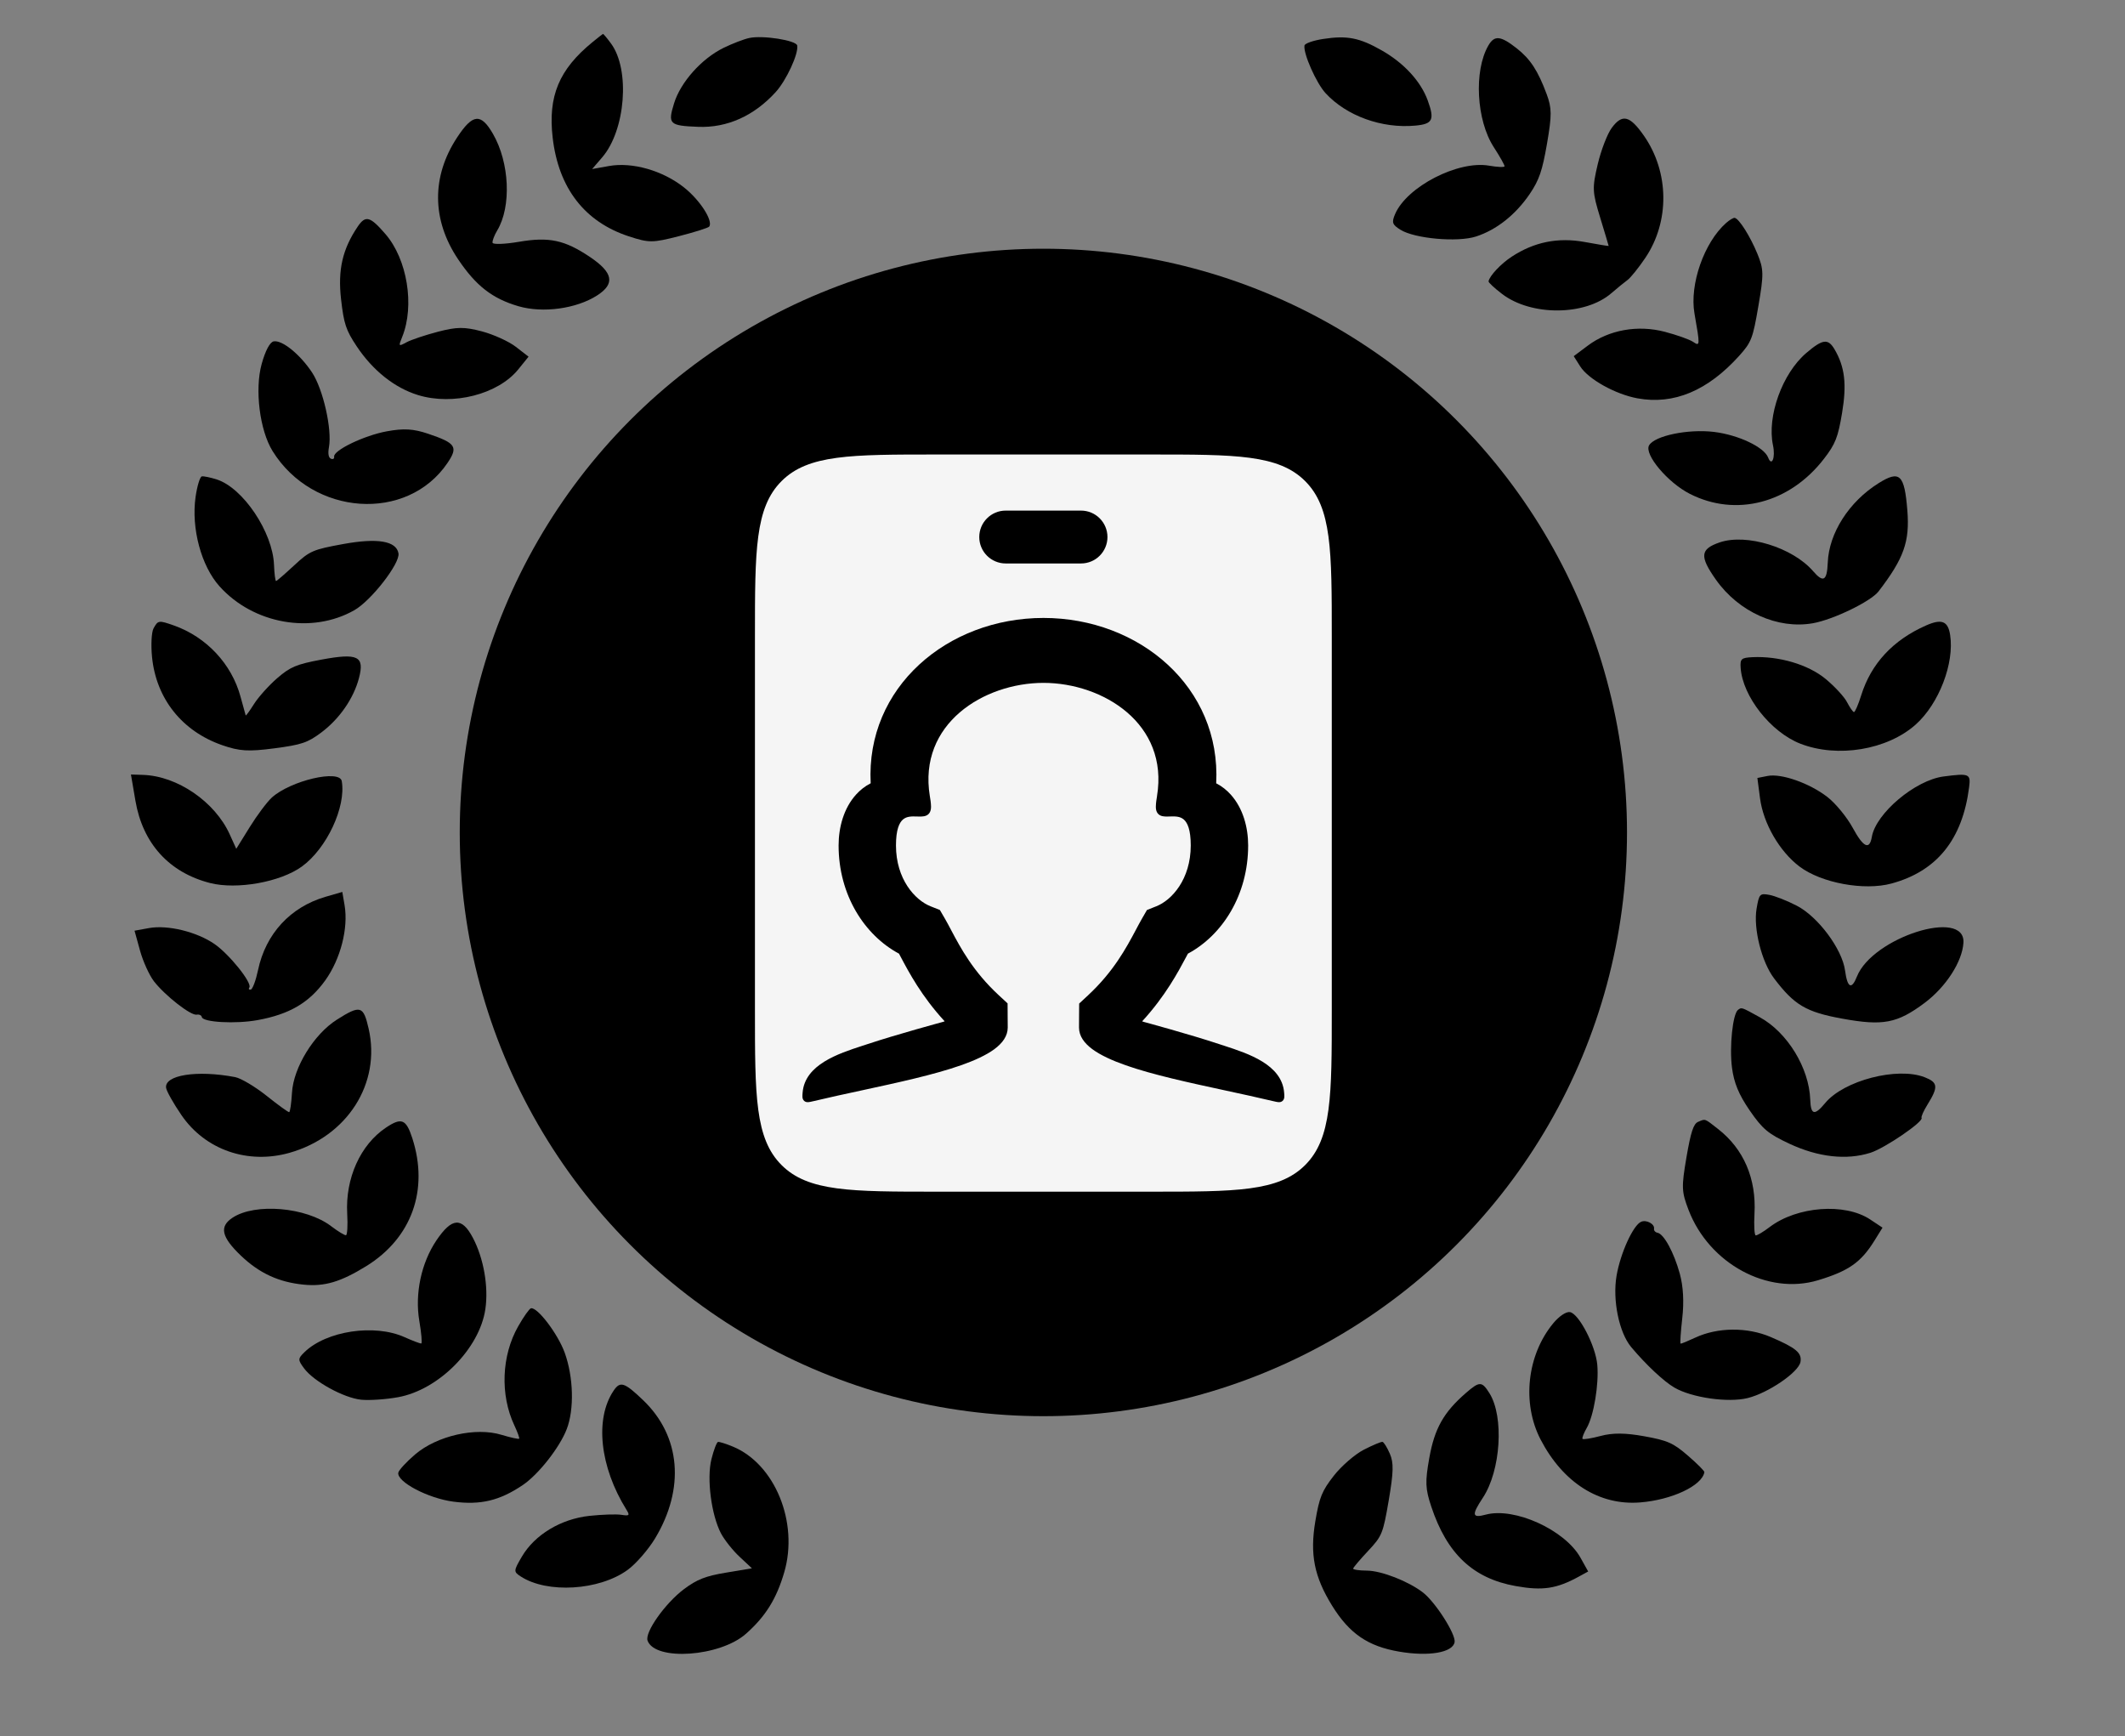
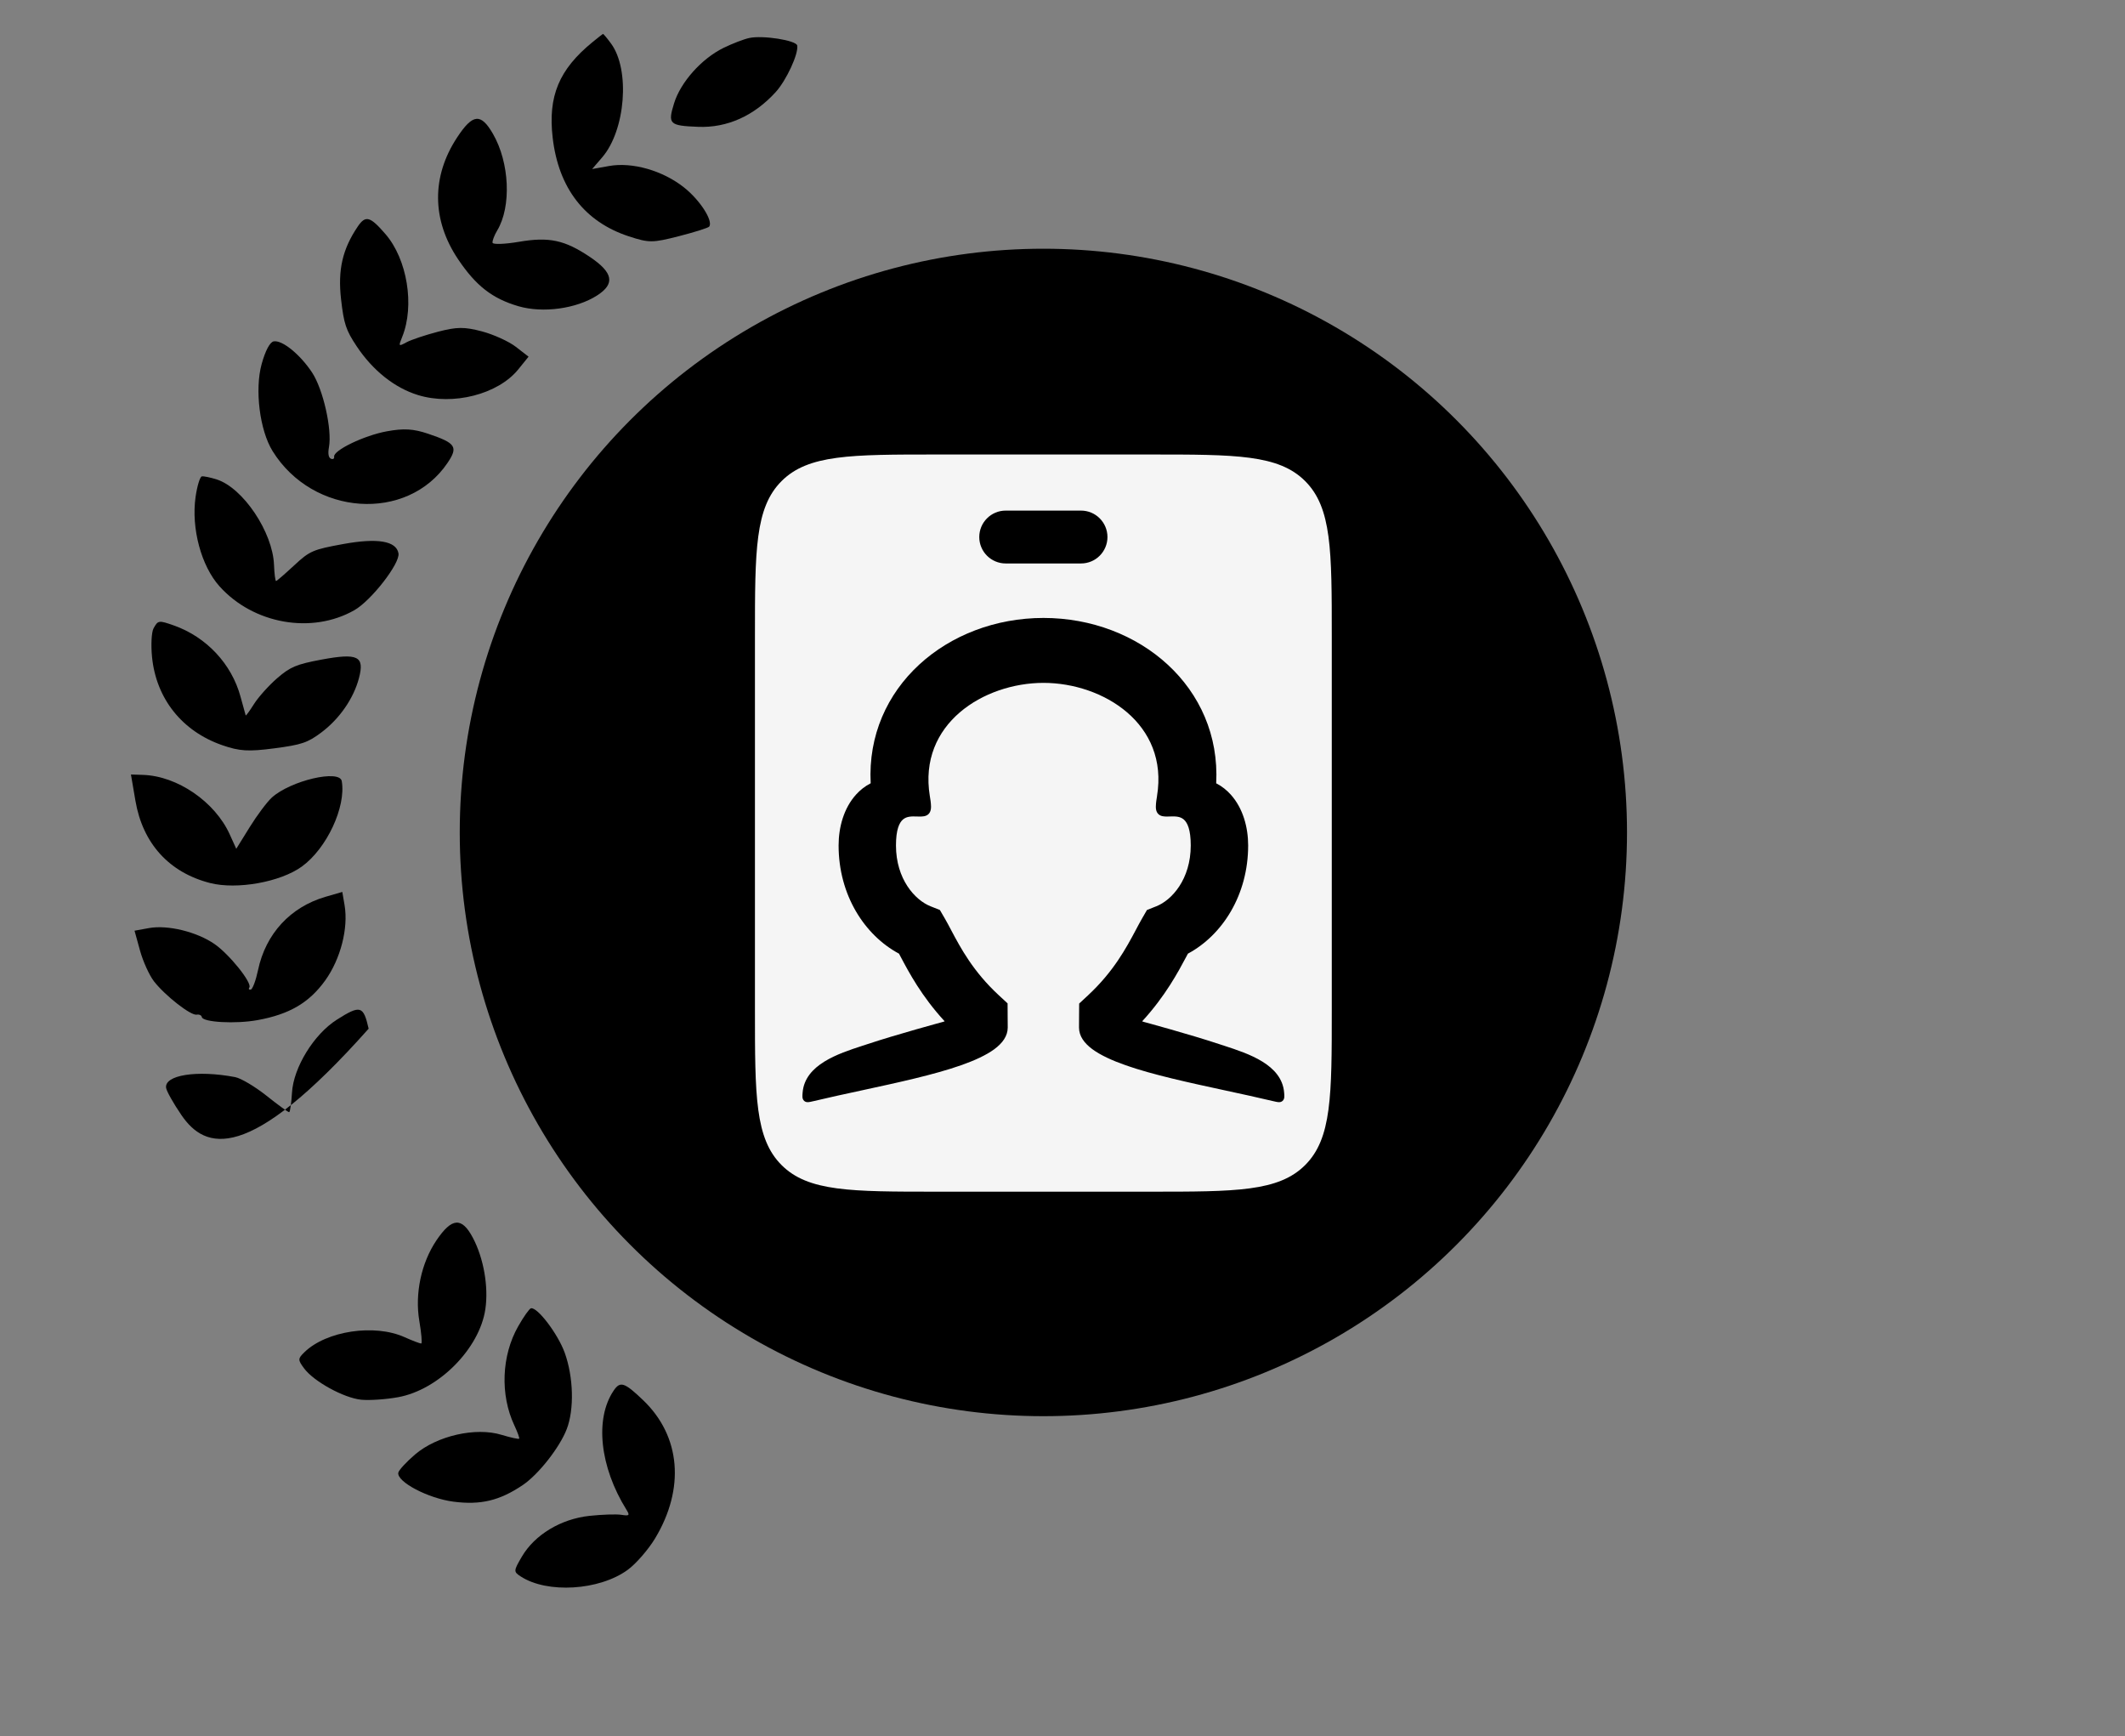
<svg xmlns="http://www.w3.org/2000/svg" width="71" height="58" viewBox="0 0 71 58" fill="none">
  <rect x="0" y="0" width="71" height="58" fill="#808080" stroke="none" />
-   <path fill-rule="evenodd" clip-rule="evenodd" d="M49.727 1.524C49.239 2.369 49.328 4.018 49.909 4.915C50.114 5.231 50.276 5.519 50.27 5.556C50.263 5.592 50.03 5.583 49.751 5.534C48.715 5.354 47.004 6.237 46.612 7.153C46.493 7.432 46.517 7.504 46.791 7.675C47.264 7.972 48.7 8.101 49.316 7.901C50.003 7.678 50.639 7.174 51.112 6.478C51.425 6.016 51.532 5.705 51.688 4.8C51.853 3.843 51.851 3.614 51.676 3.143C51.385 2.359 51.13 1.97 50.672 1.611C50.135 1.19 49.93 1.171 49.727 1.524ZM44.206 1.302C43.876 1.353 43.597 1.451 43.585 1.52C43.54 1.784 43.978 2.774 44.289 3.112C44.991 3.874 46.17 4.3 47.291 4.196C47.872 4.142 47.939 4.003 47.701 3.35C47.469 2.717 46.914 2.112 46.176 1.689C45.426 1.26 45.01 1.178 44.206 1.302ZM53.852 4.271C53.704 4.471 53.493 5.02 53.382 5.49C53.195 6.286 53.201 6.409 53.466 7.274C53.622 7.785 53.749 8.209 53.748 8.216C53.746 8.224 53.383 8.164 52.941 8.083C52.056 7.923 51.263 8.082 50.513 8.572C50.147 8.811 49.767 9.215 49.735 9.399C49.729 9.436 49.932 9.625 50.186 9.819C51.162 10.564 52.963 10.553 53.838 9.795C54.031 9.628 54.274 9.43 54.377 9.355C54.481 9.28 54.748 8.948 54.971 8.618C55.794 7.401 55.774 5.746 54.923 4.529C54.453 3.858 54.203 3.797 53.852 4.271ZM57.673 7.448C56.937 8.098 56.446 9.502 56.615 10.47C56.805 11.551 56.803 11.578 56.569 11.42C56.453 11.341 56.028 11.19 55.624 11.084C54.72 10.846 53.752 11.02 53.05 11.547L52.581 11.898L52.797 12.239C53.067 12.667 53.976 13.173 54.713 13.307C55.926 13.528 57.059 13.053 58.114 11.881C58.517 11.432 58.566 11.306 58.751 10.222C58.934 9.155 58.931 8.998 58.716 8.474C58.478 7.895 58.105 7.304 57.96 7.278C57.917 7.27 57.788 7.347 57.673 7.448ZM60.351 11.792C59.549 12.475 59.033 13.908 59.239 14.876C59.326 15.284 59.199 15.605 59.077 15.286C58.942 14.934 58.081 14.527 57.263 14.428C56.401 14.325 55.285 14.556 55.099 14.877C54.926 15.175 55.72 16.121 56.459 16.497C58 17.282 59.799 16.811 60.944 15.324C61.325 14.83 61.411 14.611 61.548 13.788C61.707 12.83 61.639 12.257 61.297 11.672C61.079 11.301 60.901 11.323 60.351 11.792ZM62.764 16.143C61.779 16.761 61.109 17.808 61.069 18.792C61.044 19.407 60.922 19.478 60.578 19.079C59.894 18.288 58.356 17.814 57.461 18.118C56.804 18.342 56.78 18.583 57.332 19.365C58.093 20.443 59.396 21.028 60.572 20.82C61.255 20.699 62.509 20.091 62.765 19.757C63.612 18.654 63.811 18.096 63.728 17.054C63.632 15.847 63.475 15.698 62.764 16.143ZM64.353 20.894C63.247 21.382 62.517 22.169 62.186 23.228C62.088 23.542 61.978 23.794 61.943 23.788C61.907 23.782 61.803 23.631 61.711 23.454C61.62 23.277 61.297 22.928 60.994 22.678C60.413 22.199 59.439 21.911 58.548 21.954C58.179 21.973 58.138 22.01 58.158 22.309C58.223 23.264 59.167 24.461 60.156 24.845C61.397 25.327 63.054 25.052 64.005 24.206C64.783 23.513 65.305 22.155 65.157 21.209C65.085 20.746 64.875 20.664 64.353 20.894ZM64.939 25.939C63.992 26.061 62.676 27.17 62.541 27.958C62.464 28.407 62.258 28.309 61.904 27.656C61.71 27.299 61.329 26.835 61.056 26.624C60.456 26.16 59.516 25.83 59.055 25.922L58.717 25.989L58.805 26.663C58.915 27.509 59.458 28.446 60.129 28.951C60.86 29.499 62.286 29.762 63.197 29.515C64.713 29.104 65.567 28.046 65.791 26.302C65.849 25.848 65.802 25.827 64.939 25.939ZM58.69 30.358C58.579 31.018 58.859 32.132 59.273 32.681C59.95 33.576 60.344 33.809 61.553 34.029C62.915 34.277 63.388 34.187 64.302 33.505C65.017 32.971 65.565 32.123 65.602 31.491C65.671 30.328 62.565 31.314 62.044 32.621C61.865 33.073 61.725 33.003 61.647 32.423C61.55 31.704 60.745 30.623 60.033 30.256C59.713 30.09 59.3 29.927 59.115 29.894C58.799 29.836 58.774 29.864 58.69 30.358ZM58.071 33.735C57.894 33.864 57.778 34.969 57.869 35.668C57.934 36.174 58.098 36.569 58.46 37.095C58.891 37.72 59.079 37.877 59.791 38.209C60.753 38.658 61.697 38.763 62.496 38.509C62.978 38.356 64.284 37.464 64.203 37.343C64.181 37.31 64.271 37.109 64.403 36.896C64.768 36.308 64.752 36.16 64.306 35.986C63.393 35.631 61.606 36.094 60.983 36.848C60.626 37.279 60.501 37.25 60.483 36.731C60.445 35.676 59.722 34.493 58.805 33.986C58.177 33.64 58.194 33.645 58.071 33.735ZM56.734 37.478C56.582 37.543 56.492 37.819 56.348 38.658C56.177 39.661 56.183 39.808 56.419 40.423C57.108 42.216 59.065 43.276 60.747 42.767C61.773 42.456 62.179 42.17 62.632 41.44L62.898 41.011L62.484 40.736C61.639 40.176 60.041 40.297 59.126 40.992C58.915 41.152 58.706 41.277 58.661 41.269C58.617 41.261 58.599 40.938 58.62 40.552C58.687 39.377 58.262 38.386 57.407 37.718C56.938 37.352 56.989 37.37 56.734 37.478ZM54.836 40.813C54.569 40.923 54.142 41.86 54.012 42.617C53.873 43.432 54.096 44.519 54.503 45.003C54.998 45.593 55.594 46.151 55.948 46.356C56.529 46.692 57.734 46.864 58.387 46.705C59.076 46.538 60.098 45.839 60.157 45.497C60.209 45.193 60.011 45.028 59.162 44.664C58.38 44.329 57.391 44.337 56.647 44.683C56.397 44.799 56.175 44.891 56.152 44.886C56.13 44.882 56.155 44.5 56.207 44.037C56.27 43.489 56.241 42.969 56.124 42.546C55.929 41.837 55.593 41.22 55.38 41.181C55.306 41.168 55.254 41.107 55.264 41.047C55.291 40.891 55.013 40.739 54.836 40.813ZM51.896 44.206C51.018 45.269 50.844 46.876 51.474 48.089C52.227 49.535 53.436 50.299 54.801 50.19C55.862 50.105 56.869 49.631 56.946 49.179C56.953 49.142 56.705 48.894 56.396 48.627C55.907 48.204 55.717 48.12 54.939 47.98C54.303 47.865 53.881 47.862 53.478 47.97C53.167 48.053 52.895 48.096 52.874 48.066C52.854 48.036 52.918 47.871 53.017 47.699C53.252 47.292 53.426 46.242 53.368 45.59C53.311 44.958 52.756 43.887 52.456 43.832C52.33 43.809 52.093 43.968 51.896 44.206ZM48.985 46.528C48.235 47.178 47.932 47.715 47.755 48.706C47.613 49.499 47.622 49.73 47.82 50.325C48.345 51.907 49.217 52.729 50.642 52.984C51.544 53.146 52.01 53.075 52.757 52.665L53.064 52.497L52.807 52.037C52.288 51.108 50.6 50.34 49.642 50.598C49.182 50.721 49.163 50.612 49.543 50.037C50.144 49.13 50.258 47.33 49.766 46.543C49.513 46.139 49.436 46.138 48.985 46.528ZM45.568 48.429C45.271 48.582 44.82 48.972 44.566 49.297C44.169 49.805 44.082 50.018 43.948 50.815C43.761 51.924 43.91 52.672 44.507 53.638C45.085 54.572 45.705 54.997 46.752 55.175C47.74 55.344 48.541 55.206 48.601 54.857C48.646 54.594 47.958 53.517 47.54 53.196C47.052 52.821 46.154 52.471 45.669 52.468C45.411 52.467 45.205 52.435 45.211 52.399C45.217 52.362 45.442 52.097 45.711 51.81C46.178 51.312 46.209 51.234 46.401 50.115C46.561 49.174 46.569 48.867 46.437 48.562C46.346 48.353 46.236 48.175 46.191 48.167C46.145 48.159 45.865 48.277 45.568 48.429Z" fill="black" />
  <path d="M18.466 4.601C18.305 3.214 18.677 2.321 19.797 1.407C19.974 1.262 20.132 1.139 20.146 1.133C20.16 1.128 20.282 1.272 20.416 1.455C21.059 2.327 20.901 4.351 20.119 5.258L19.784 5.647L20.347 5.546C21.126 5.406 22.143 5.697 22.856 6.263C23.386 6.683 23.83 7.372 23.698 7.568C23.67 7.61 23.217 7.753 22.691 7.888C21.801 8.116 21.686 8.116 21.012 7.896C19.533 7.412 18.661 6.283 18.466 4.601Z" fill="black" />
  <path d="M22.522 3.451C22.741 2.744 23.439 1.961 24.173 1.6C24.464 1.458 24.852 1.308 25.035 1.269C25.487 1.171 26.608 1.348 26.637 1.522C26.683 1.799 26.274 2.683 25.919 3.074C25.195 3.871 24.294 4.275 23.33 4.237C22.361 4.199 22.307 4.146 22.522 3.451Z" fill="black" />
  <path d="M15.307 8.663C14.424 7.35 14.413 5.895 15.276 4.587C15.796 3.798 16.066 3.772 16.47 4.47C17.027 5.433 17.092 6.899 16.613 7.699C16.516 7.861 16.445 8.046 16.457 8.109C16.468 8.172 16.867 8.158 17.343 8.077C18.348 7.906 18.869 8.018 19.712 8.585C20.489 9.108 20.558 9.48 19.95 9.87C19.257 10.315 18.137 10.468 17.32 10.229C16.448 9.973 15.904 9.55 15.307 8.663Z" fill="black" />
  <path d="M11.395 9.994C11.284 9.015 11.443 8.323 11.951 7.571C12.213 7.183 12.365 7.224 12.88 7.821C13.607 8.662 13.859 10.209 13.44 11.25C13.309 11.576 13.312 11.58 13.585 11.433C13.739 11.35 14.209 11.193 14.629 11.083C15.267 10.917 15.511 10.915 16.102 11.07C16.491 11.173 17.001 11.405 17.235 11.586L17.66 11.915L17.317 12.339C16.643 13.172 15.137 13.558 13.965 13.197C13.185 12.957 12.456 12.377 11.918 11.569C11.559 11.031 11.489 10.819 11.395 9.994Z" fill="black" />
  <path d="M9.107 15.068C8.677 14.374 8.506 13.011 8.743 12.158C8.867 11.711 9.019 11.427 9.144 11.404C9.428 11.352 10.027 11.839 10.427 12.444C10.796 13.002 11.1 14.346 10.991 14.938C10.952 15.151 10.976 15.29 11.057 15.324C11.127 15.353 11.175 15.323 11.164 15.257C11.128 15.047 12.168 14.546 12.927 14.408C13.491 14.305 13.813 14.324 14.302 14.489C15.232 14.802 15.315 14.927 14.953 15.463C13.607 17.455 10.455 17.242 9.107 15.068Z" fill="black" />
  <path d="M7.332 19.584C6.723 18.904 6.386 17.649 6.534 16.605C6.586 16.237 6.681 15.926 6.744 15.914C6.808 15.903 7.034 15.95 7.246 16.018C8.125 16.303 9.114 17.781 9.155 18.869C9.167 19.171 9.198 19.414 9.225 19.41C9.253 19.405 9.525 19.169 9.83 18.886C10.35 18.403 10.453 18.359 11.473 18.173C12.617 17.965 13.243 18.072 13.314 18.486C13.371 18.819 12.405 20.062 11.84 20.384C10.417 21.194 8.464 20.847 7.332 19.584Z" fill="black" />
  <path d="M5.08 21.951C5.04 21.547 5.062 21.116 5.13 20.992C5.28 20.719 5.303 20.716 5.811 20.895C6.896 21.279 7.74 22.18 8.036 23.272C8.123 23.596 8.202 23.878 8.209 23.899C8.217 23.919 8.343 23.747 8.489 23.515C8.635 23.284 8.983 22.897 9.262 22.655C9.698 22.278 9.906 22.191 10.735 22.036C11.96 21.808 12.188 21.919 11.993 22.655C11.812 23.339 11.34 24.018 10.728 24.475C10.278 24.811 10.072 24.88 9.165 24.999C8.296 25.113 8.003 25.095 7.42 24.892C6.082 24.425 5.219 23.34 5.08 21.951Z" fill="black" />
  <path d="M7.018 29.498C5.651 29.148 4.769 28.177 4.525 26.751L4.375 25.873L4.777 25.886C5.926 25.922 7.183 26.785 7.676 27.874L7.894 28.355L8.343 27.631C8.59 27.232 8.924 26.787 9.085 26.641C9.712 26.076 11.35 25.693 11.419 26.095C11.566 26.957 10.917 28.345 10.085 28.948C9.368 29.467 7.916 29.727 7.018 29.498Z" fill="black" />
  <path d="M5.145 32.783C4.989 32.581 4.778 32.118 4.678 31.754L4.495 31.091L4.979 31.003C5.601 30.89 6.575 31.127 7.167 31.536C7.664 31.879 8.432 32.837 8.331 32.988C8.297 33.037 8.319 33.069 8.379 33.057C8.439 33.046 8.548 32.755 8.621 32.409C8.877 31.193 9.702 30.299 10.881 29.957L11.437 29.796L11.513 30.239C11.644 31.008 11.378 32.041 10.865 32.754C10.329 33.498 9.671 33.884 8.605 34.078C7.87 34.212 6.774 34.151 6.743 33.975C6.733 33.916 6.655 33.881 6.571 33.896C6.375 33.932 5.519 33.263 5.145 32.783Z" fill="black" />
-   <path d="M9.756 36.501C9.805 35.66 10.489 34.548 11.255 34.063C12.042 33.565 12.141 33.593 12.317 34.364C12.735 36.192 11.605 37.963 9.673 38.511C8.277 38.906 6.856 38.411 6.063 37.252C5.801 36.87 5.571 36.463 5.551 36.347C5.477 35.913 6.583 35.738 7.857 35.982C8.05 36.019 8.523 36.3 8.907 36.606C9.291 36.913 9.631 37.159 9.662 37.153C9.693 37.147 9.735 36.854 9.756 36.501Z" fill="black" />
-   <path d="M11.601 40.547C11.534 39.363 12.042 38.238 12.899 37.667C13.415 37.323 13.569 37.385 13.775 38.02C14.336 39.75 13.754 41.363 12.232 42.3C11.377 42.826 10.843 42.984 10.147 42.915C9.316 42.834 8.666 42.534 8.054 41.951C7.397 41.324 7.319 40.975 7.771 40.678C8.527 40.179 10.231 40.326 11.064 40.962C11.293 41.136 11.516 41.272 11.56 41.264C11.604 41.256 11.623 40.933 11.601 40.547Z" fill="black" />
+   <path d="M9.756 36.501C9.805 35.66 10.489 34.548 11.255 34.063C12.042 33.565 12.141 33.593 12.317 34.364C8.277 38.906 6.856 38.411 6.063 37.252C5.801 36.87 5.571 36.463 5.551 36.347C5.477 35.913 6.583 35.738 7.857 35.982C8.05 36.019 8.523 36.3 8.907 36.606C9.291 36.913 9.631 37.159 9.662 37.153C9.693 37.147 9.735 36.854 9.756 36.501Z" fill="black" />
  <path d="M14.011 44.132C13.855 43.221 14.075 42.187 14.583 41.434C15.096 40.675 15.428 40.65 15.796 41.343C16.16 42.027 16.328 42.986 16.216 43.738C16.019 45.056 14.655 46.43 13.3 46.675C12.895 46.749 12.34 46.786 12.068 46.759C11.488 46.7 10.481 46.148 10.159 45.71C9.949 45.427 9.95 45.387 10.171 45.172C10.903 44.459 12.512 44.217 13.516 44.669C13.789 44.791 14.04 44.886 14.075 44.88C14.109 44.874 14.08 44.537 14.011 44.132Z" fill="black" />
  <path d="M17.186 47.617C16.705 46.597 16.756 45.286 17.314 44.306C17.497 43.984 17.689 43.714 17.741 43.704C17.96 43.664 18.642 44.564 18.869 45.192C19.161 46.002 19.19 47.08 18.936 47.74C18.701 48.352 17.993 49.254 17.469 49.608C16.695 50.131 16.059 50.283 15.146 50.164C14.307 50.054 13.263 49.507 13.307 49.2C13.319 49.117 13.573 48.84 13.873 48.584C14.604 47.962 15.894 47.669 16.754 47.931C17.065 48.025 17.331 48.083 17.347 48.06C17.362 48.038 17.29 47.838 17.186 47.617Z" fill="black" />
  <path d="M20.93 50.433C20.04 49.003 19.867 47.396 20.503 46.455C20.723 46.129 20.863 46.176 21.494 46.78C22.742 47.978 22.892 49.723 21.888 51.391C21.66 51.768 21.249 52.241 20.973 52.442C20.026 53.134 18.282 53.241 17.397 52.662C17.155 52.505 17.157 52.478 17.437 52C17.866 51.269 18.739 50.743 19.693 50.639C20.113 50.594 20.593 50.578 20.761 50.604C21.029 50.646 21.05 50.625 20.93 50.433Z" fill="black" />
-   <path d="M24.087 51.22C23.765 50.6 23.61 49.396 23.769 48.75C23.847 48.439 23.946 48.177 23.991 48.169C24.035 48.161 24.259 48.231 24.486 48.325C25.891 48.906 26.689 50.855 26.204 52.52C25.945 53.41 25.579 53.998 24.924 54.578C24.058 55.346 21.892 55.498 21.637 54.809C21.535 54.532 22.224 53.558 22.855 53.085C23.288 52.761 23.576 52.648 24.261 52.535L25.123 52.391L24.708 52.003C24.48 51.79 24.2 51.437 24.087 51.22Z" fill="black" />
  <circle cx="34.861" cy="27.809" r="19.5" fill="black" />
  <path fill-rule="evenodd" clip-rule="evenodd" d="M26.113 16.072C25.224 16.96 25.224 18.39 25.224 21.25V33.742C25.224 36.602 25.224 38.032 26.113 38.92C27.001 39.809 28.431 39.809 31.292 39.809H38.43C41.29 39.809 42.72 39.809 43.608 38.92C44.497 38.032 44.497 36.602 44.497 33.742V21.25C44.497 18.39 44.497 16.96 43.608 16.072C42.72 15.183 41.29 15.183 38.43 15.183H31.292C28.431 15.183 27.001 15.183 26.113 16.072ZM33.602 17.057C33.115 17.057 32.719 17.452 32.719 17.94C32.719 18.428 33.115 18.823 33.602 18.823H36.119C36.606 18.823 37.002 18.428 37.002 17.94C37.002 17.452 36.606 17.057 36.119 17.057H33.602ZM37.954 31.056L37.955 31.056C38.02 30.932 38.09 30.802 38.157 30.685L38.322 30.399L38.633 30.276C39.153 30.071 39.785 29.371 39.785 28.243C39.785 27.712 39.674 27.479 39.549 27.373C39.422 27.267 39.259 27.269 39.084 27.275L39.081 27.275C39.029 27.277 38.975 27.279 38.926 27.276C38.875 27.273 38.822 27.265 38.775 27.244C38.725 27.221 38.683 27.185 38.655 27.13C38.628 27.077 38.617 27.013 38.619 26.938C38.621 26.82 38.643 26.686 38.655 26.618L38.658 26.598L38.658 26.594C38.857 25.384 38.407 24.442 37.661 23.8C36.911 23.155 35.86 22.812 34.865 22.812C33.869 22.812 32.817 23.155 32.067 23.799C31.32 24.442 30.87 25.383 31.067 26.594L31.068 26.598L31.071 26.617L31.071 26.618C31.083 26.687 31.105 26.82 31.107 26.939C31.108 27.014 31.097 27.078 31.07 27.131C31.042 27.186 31 27.222 30.95 27.244C30.902 27.266 30.849 27.274 30.799 27.276C30.749 27.279 30.695 27.277 30.642 27.276L30.64 27.276C30.464 27.27 30.3 27.267 30.173 27.373C30.047 27.479 29.936 27.712 29.936 28.243C29.936 29.369 30.571 30.07 31.093 30.276L31.403 30.399L31.568 30.683C31.639 30.804 31.71 30.94 31.778 31.068L31.783 31.078C32.102 31.679 32.517 32.456 33.368 33.244L33.665 33.519L33.667 33.919C33.669 34.134 33.67 34.286 33.67 34.328C33.669 34.61 33.495 34.847 33.224 35.048C32.951 35.249 32.567 35.425 32.113 35.585C31.206 35.904 29.996 36.165 28.785 36.427L28.781 36.428C28.237 36.545 27.692 36.663 27.172 36.787L27.166 36.788C27.108 36.802 27.056 36.814 27.013 36.818C26.966 36.822 26.915 36.816 26.871 36.779C26.828 36.741 26.814 36.693 26.811 36.646C26.808 36.604 26.812 36.553 26.817 36.496C26.894 35.562 28.017 35.196 28.803 34.939C28.861 34.92 28.918 34.902 28.972 34.884C29.953 34.557 31.503 34.138 31.503 34.138C31.524 34.131 31.544 34.124 31.563 34.118C30.789 33.278 30.367 32.481 30.086 31.95L30.037 31.858C28.883 31.24 28.019 29.897 28.019 28.243C28.019 27.634 28.193 26.997 28.602 26.544C28.732 26.4 28.895 26.266 29.091 26.166C28.924 22.959 31.658 20.643 34.865 20.643C38.071 20.643 40.803 22.961 40.635 26.167C40.831 26.267 40.994 26.402 41.123 26.546C41.53 26.999 41.703 27.636 41.703 28.243C41.703 29.895 40.844 31.239 39.69 31.858L39.647 31.939C39.365 32.469 38.939 33.272 38.161 34.119C38.18 34.125 38.199 34.131 38.218 34.138C38.218 34.138 39.768 34.557 40.749 34.884C40.803 34.902 40.86 34.92 40.918 34.939C41.704 35.196 42.828 35.562 42.905 36.496C42.91 36.553 42.914 36.605 42.911 36.646C42.907 36.693 42.894 36.742 42.85 36.779C42.807 36.817 42.755 36.822 42.708 36.818C42.665 36.814 42.613 36.802 42.555 36.788L42.549 36.787C42.029 36.663 41.484 36.546 40.94 36.428L40.935 36.427C39.724 36.165 38.514 35.904 37.607 35.585C37.153 35.425 36.769 35.249 36.496 35.048C36.225 34.847 36.052 34.61 36.052 34.328C36.052 34.286 36.053 34.135 36.054 33.923L36.057 33.525L36.352 33.251C37.21 32.453 37.63 31.666 37.95 31.065L37.954 31.056Z" fill="#F5F5F5" />
</svg>